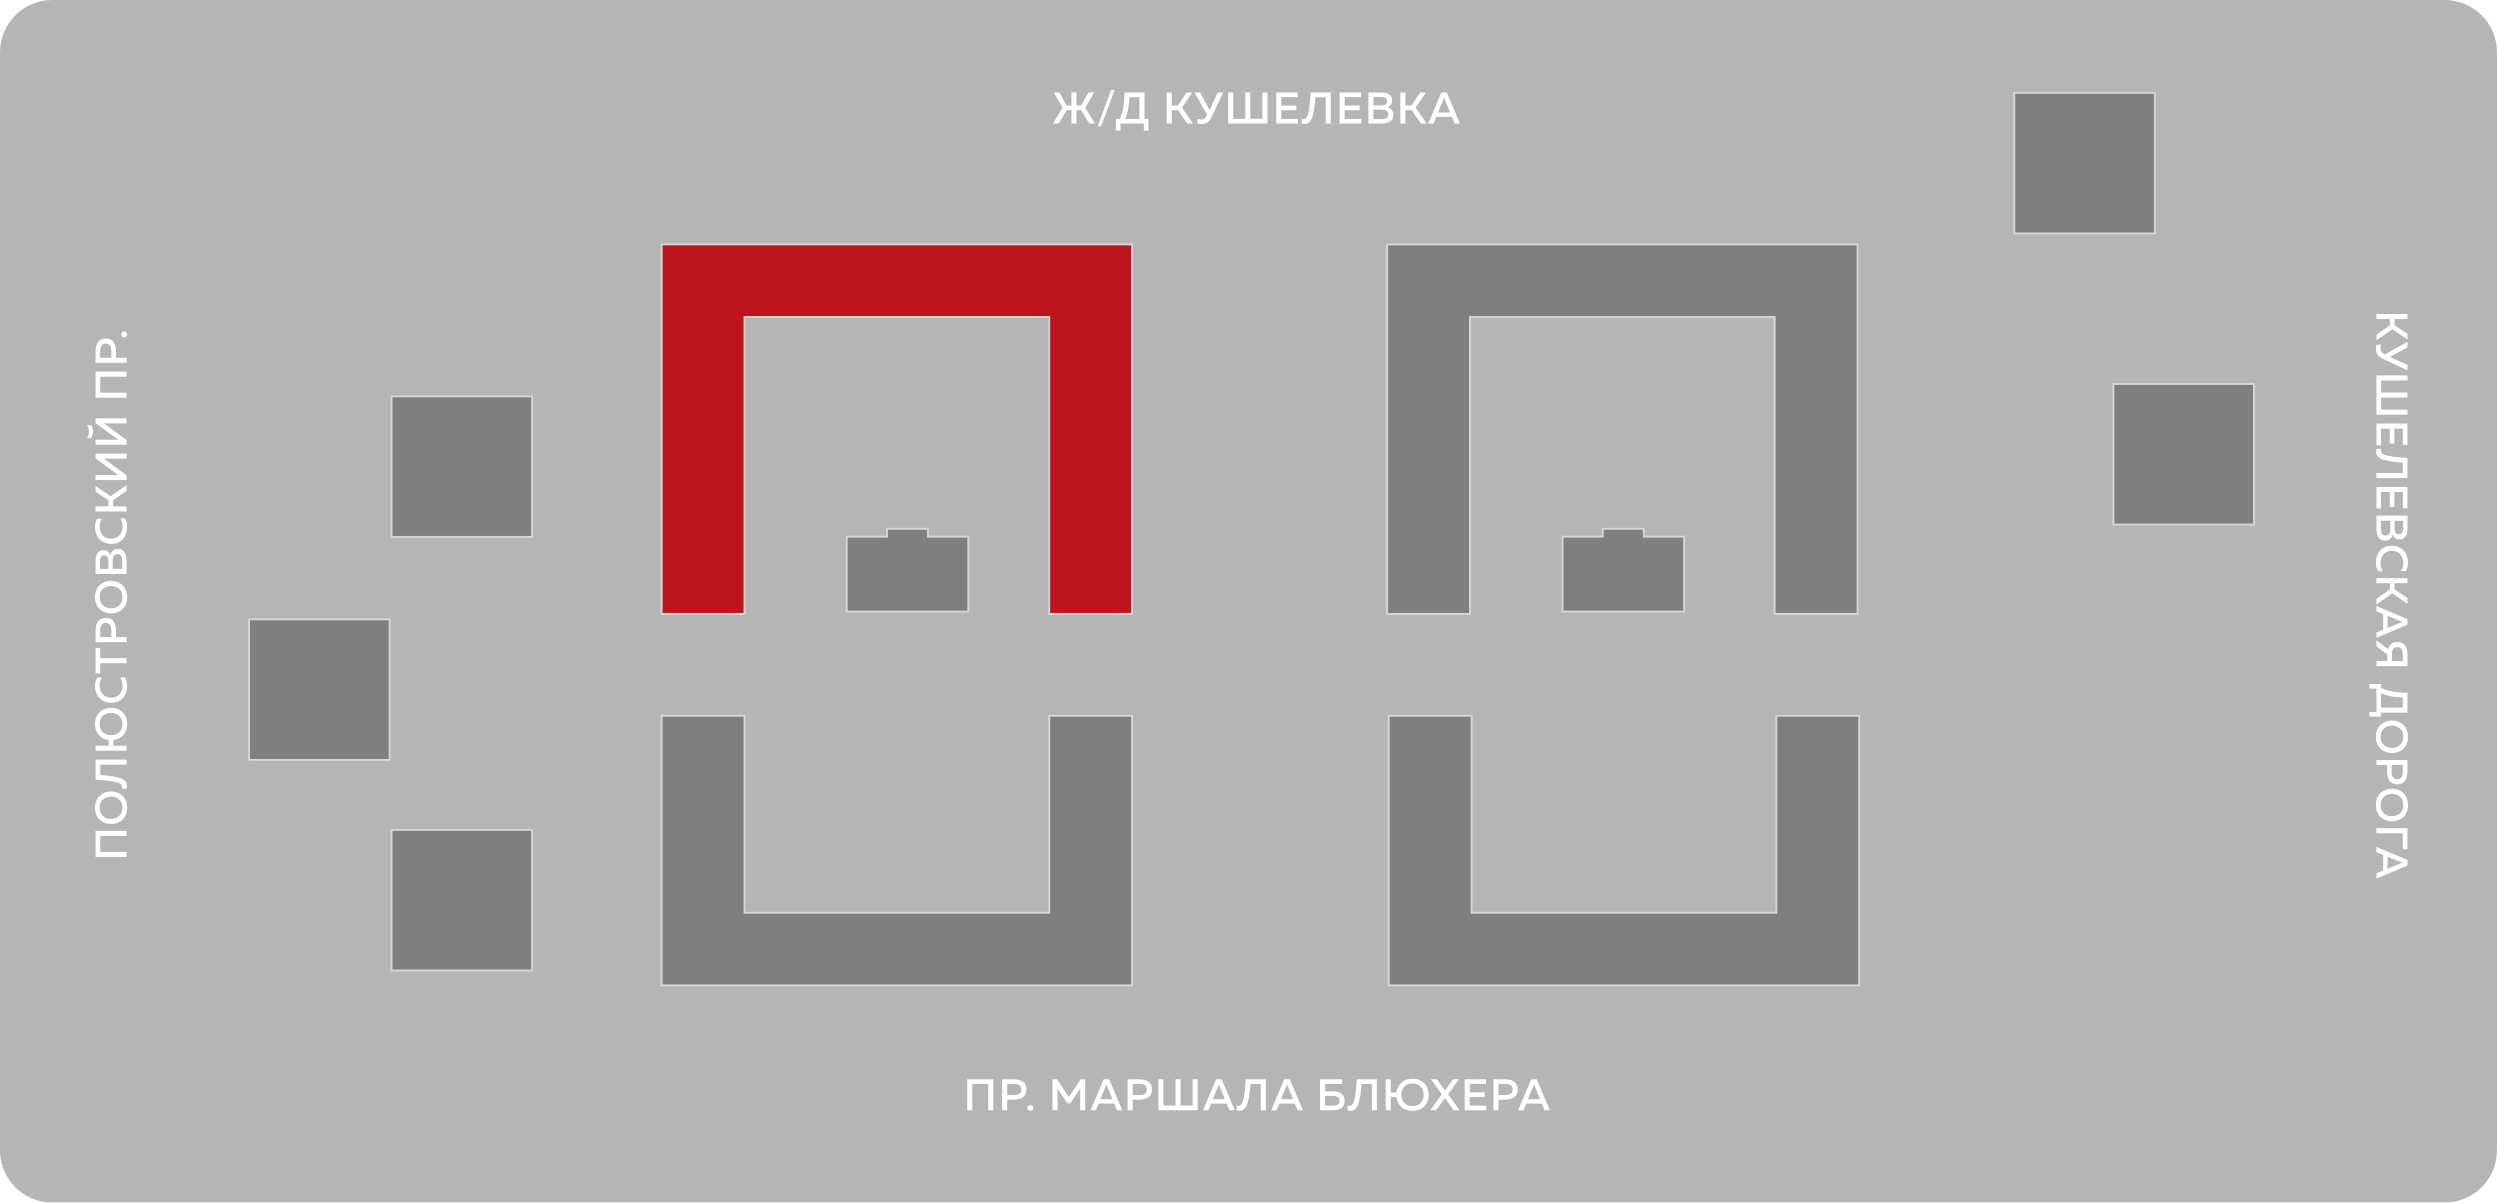
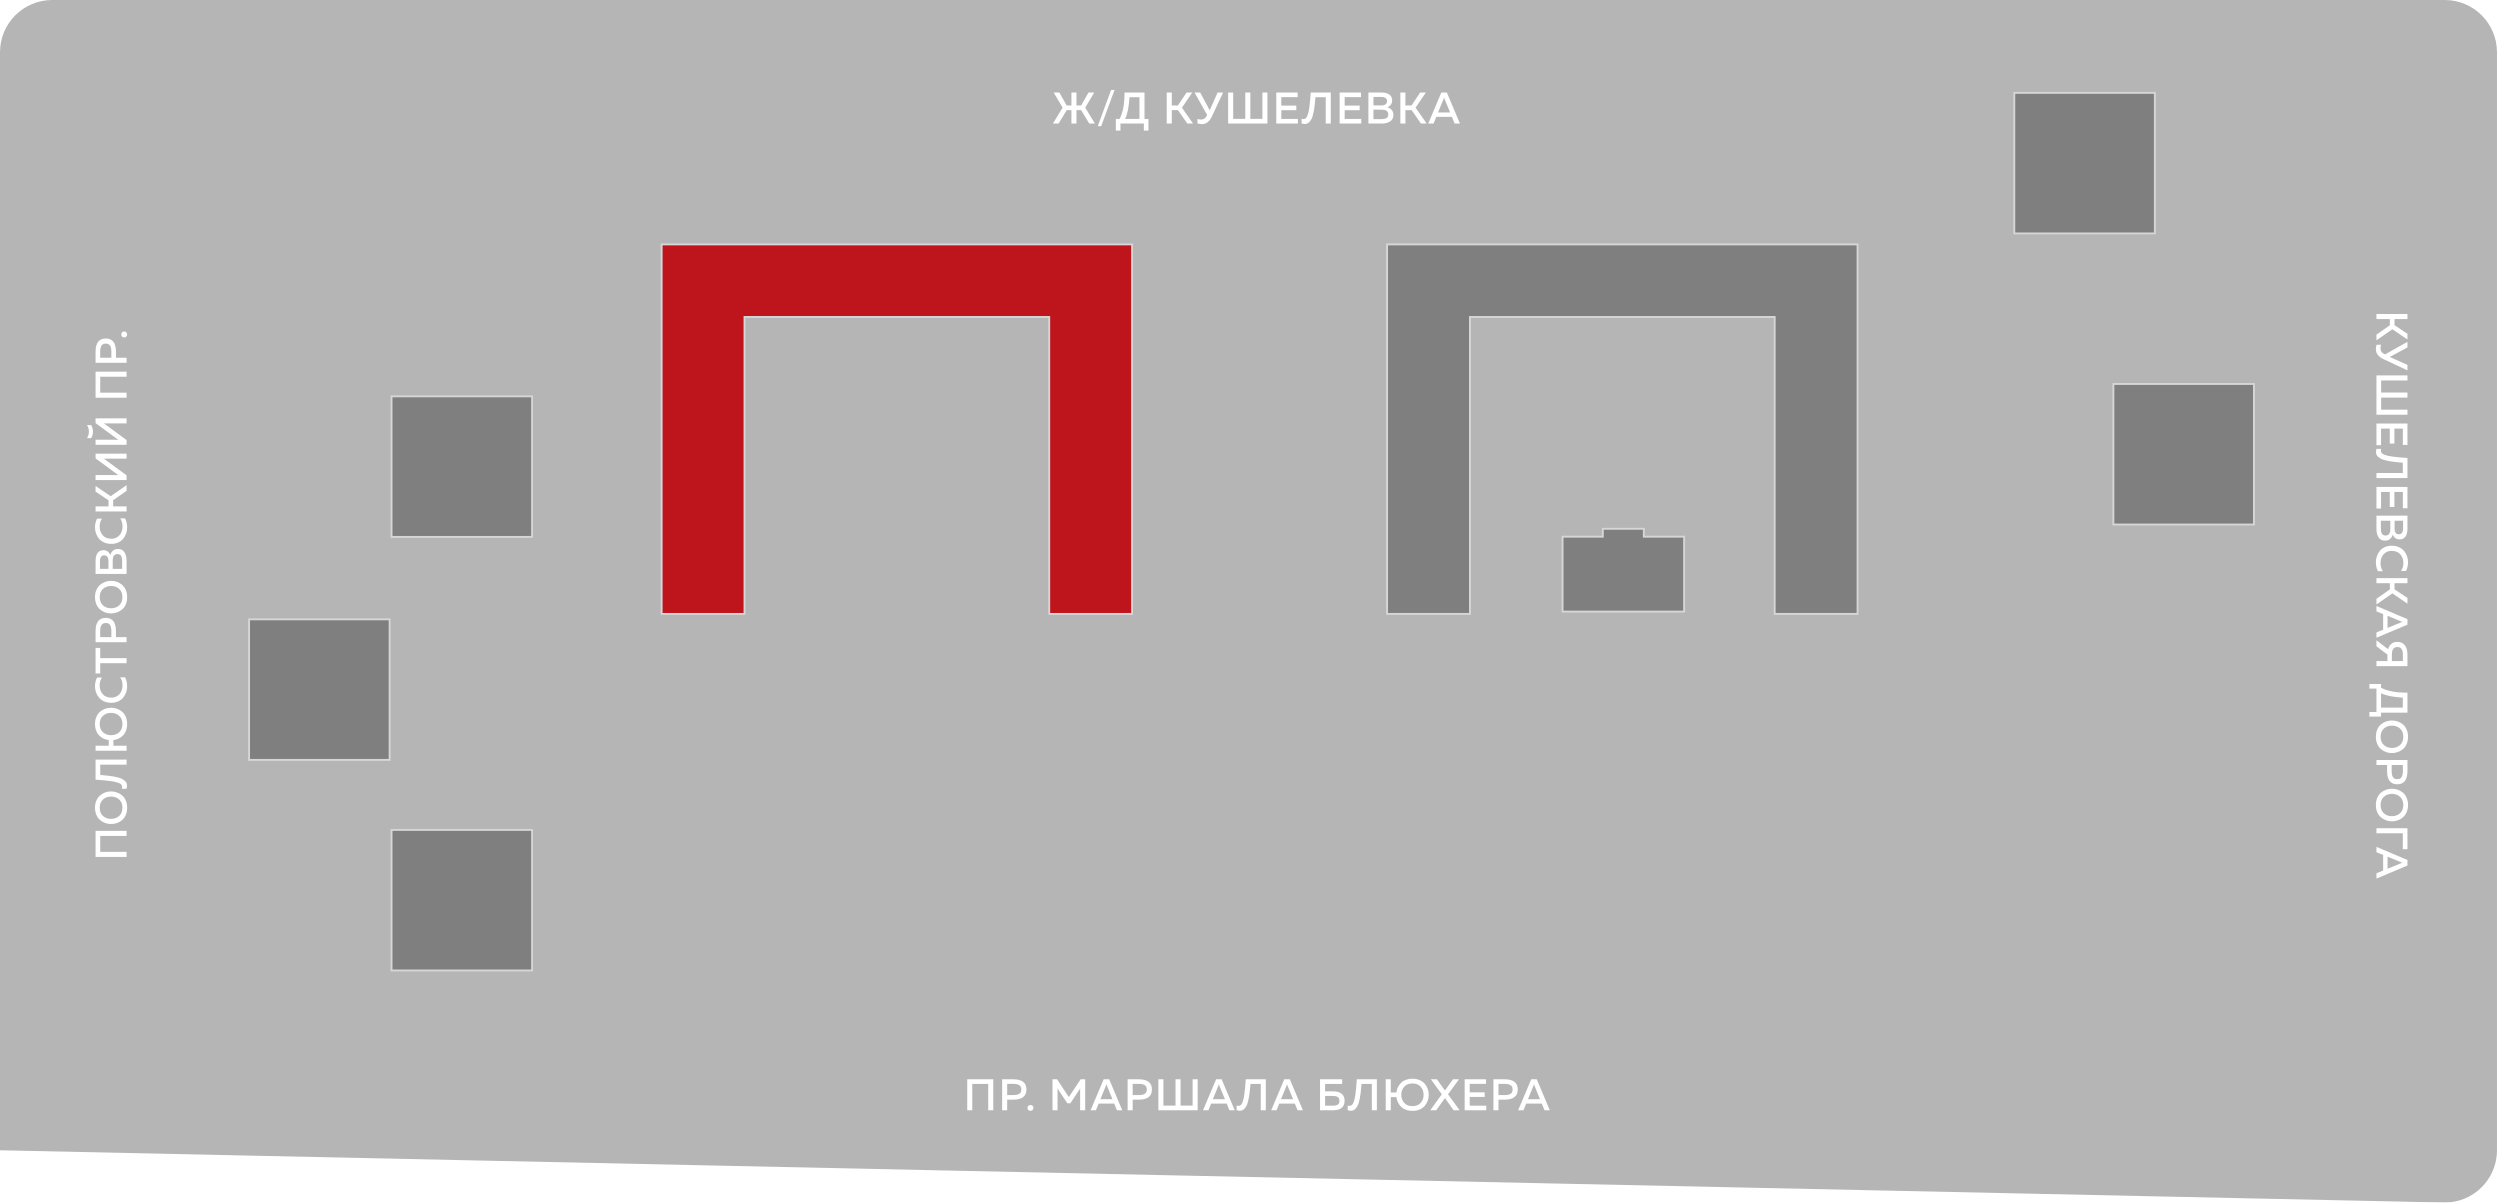
<svg xmlns="http://www.w3.org/2000/svg" width="395" height="190" viewBox="0 0 395 190" fill="none">
  <g filter="url(#filter0_b_108_115)">
-     <path d="M386.266 190C390.826 190 394.522 186.304 394.522 181.744L394.522 8.256C394.522 3.696 390.826 -1.6157e-07 386.266 -3.60878e-07L8.256 -1.68842e-05C3.696 -1.70835e-05 -4.40306e-05 3.696 -4.42299e-05 8.256L-5.18133e-05 181.744C-5.20126e-05 186.304 3.696 190 8.256 190L386.266 190Z" fill="#484848" fill-opacity="0.4" />
+     <path d="M386.266 190C390.826 190 394.522 186.304 394.522 181.744L394.522 8.256C394.522 3.696 390.826 -1.6157e-07 386.266 -3.60878e-07L8.256 -1.68842e-05C3.696 -1.70835e-05 -4.40306e-05 3.696 -4.42299e-05 8.256L-5.18133e-05 181.744L386.266 190Z" fill="#484848" fill-opacity="0.4" />
  </g>
-   <path d="M165.627 144.216L165.777 144.216L165.777 144.066L165.777 113.093L178.871 113.093L178.871 155.683L167.563 155.683L165.627 155.683L117.782 155.683L113.059 155.683L104.538 155.683L104.538 113.093L117.632 113.093L117.632 144.066L117.632 144.216L117.782 144.216L165.627 144.216Z" fill="black" fill-opacity="0.3" stroke="#D6D6D6" stroke-width="0.3" />
-   <path d="M280.508 144.216L280.658 144.216L280.658 144.066L280.658 113.093L293.751 113.093L293.751 155.683L282.443 155.683L280.508 155.683L232.662 155.683L227.939 155.683L219.418 155.683L219.418 113.093L232.512 113.093L232.512 144.066L232.512 144.216L232.662 144.216L280.508 144.216Z" fill="black" fill-opacity="0.3" stroke="#D6D6D6" stroke-width="0.3" />
  <path d="M117.632 50.233L117.632 96.999L104.538 96.999L104.538 38.615L113.059 38.615L117.782 38.615L165.627 38.615L167.563 38.615L178.871 38.615L178.871 96.999L165.777 96.999L165.777 50.233L165.777 50.083L165.627 50.083L117.782 50.083L117.632 50.083L117.632 50.233Z" fill="#BE141B" stroke="#D6D6D6" stroke-width="0.3" />
  <path d="M232.254 50.233L232.254 96.999L219.16 96.999L219.16 38.615L227.681 38.615L232.404 38.615L280.249 38.615L282.185 38.615L293.493 38.615L293.493 96.999L280.399 96.999L280.399 50.233L280.399 50.083L280.249 50.083L232.404 50.083L232.254 50.083L232.254 50.233Z" fill="black" fill-opacity="0.3" stroke="#D6D6D6" stroke-width="0.3" />
-   <path d="M146.626 84.646L146.626 84.796L146.776 84.796L152.993 84.796L152.993 96.632L133.784 96.632L133.784 84.796L139.992 84.796L140.142 84.796L140.142 84.646L140.142 83.548L146.626 83.548L146.626 84.646Z" fill="black" fill-opacity="0.3" stroke="#D6D6D6" stroke-width="0.3" />
  <path d="M259.724 84.646L259.724 84.796L259.874 84.796L266.092 84.796L266.092 96.632L246.882 96.632L246.882 84.796L253.09 84.796L253.24 84.796L253.24 84.646L253.24 83.548L259.724 83.548L259.724 84.646Z" fill="black" fill-opacity="0.3" stroke="#D6D6D6" stroke-width="0.3" />
  <rect x="61.862" y="62.624" width="22.208" height="22.208" fill="black" fill-opacity="0.3" stroke="#D6D6D6" stroke-width="0.3" />
  <rect x="39.354" y="97.854" width="22.208" height="22.208" fill="black" fill-opacity="0.3" stroke="#D6D6D6" stroke-width="0.3" />
  <rect x="61.862" y="131.127" width="22.208" height="22.208" fill="black" fill-opacity="0.3" stroke="#D6D6D6" stroke-width="0.3" />
  <rect x="318.258" y="14.672" width="22.208" height="22.208" fill="black" fill-opacity="0.3" stroke="#D6D6D6" stroke-width="0.3" />
  <rect x="333.916" y="60.667" width="22.208" height="22.208" fill="black" fill-opacity="0.3" stroke="#D6D6D6" stroke-width="0.3" />
  <path d="M167.262 19.522L166.359 19.522L167.892 17.009L166.485 14.622L167.381 14.622L168.536 16.666L169.285 16.666L169.285 14.622L170.083 14.622L170.083 16.666L170.825 16.666L171.98 14.622L172.883 14.622L171.469 17.009L173.002 19.522L172.106 19.522L170.818 17.401L170.083 17.401L170.083 19.522L169.285 19.522L169.285 17.401L168.543 17.401L167.262 19.522ZM173.988 19.935L173.442 19.935L175.556 14.209L176.102 14.209L173.988 19.935ZM177.032 20.635L176.304 20.635L176.304 18.794L176.892 18.794C177.414 17.842 177.676 16.452 177.676 14.622L180.833 14.622L180.833 18.794L181.456 18.794L181.456 20.635L180.728 20.635L180.728 19.522L177.032 19.522L177.032 20.635ZM178.46 15.357C178.362 16.944 178.128 18.09 177.76 18.794L180.035 18.794L180.035 15.357L178.46 15.357ZM185.14 19.522L184.342 19.522L184.342 14.622L185.14 14.622L185.14 16.666L186.106 16.666L187.471 14.622L188.374 14.622L186.75 17.009L188.5 19.522L187.597 19.522L186.12 17.401L185.14 17.401L185.14 19.522ZM191.474 18.409C191.1 19.212 190.575 19.613 189.899 19.613C189.679 19.613 189.446 19.576 189.199 19.501L189.199 18.794C189.381 18.855 189.57 18.885 189.766 18.885C190.162 18.885 190.452 18.703 190.634 18.339L190.725 18.157L188.737 14.622L189.626 14.622L191.131 17.422L192.384 14.622L193.252 14.622L191.474 18.409ZM200.255 19.522L194.046 19.522L194.046 14.622L194.844 14.622L194.844 18.78L196.755 18.78L196.755 14.622L197.553 14.622L197.553 18.78L199.457 18.78L199.457 14.622L200.255 14.622L200.255 19.522ZM201.652 14.622L205.026 14.622L205.026 15.35L202.45 15.35L202.45 16.687L204.816 16.687L204.816 17.415L202.45 17.415L202.45 18.794L205.068 18.794L205.068 19.522L201.652 19.522L201.652 14.622ZM207.092 14.622L210.263 14.622L210.263 19.522L209.465 19.522L209.465 15.357L207.841 15.357C207.813 15.703 207.787 15.973 207.764 16.169C207.745 16.365 207.717 16.617 207.68 16.925C207.643 17.233 207.603 17.478 207.561 17.66C207.524 17.838 207.475 18.043 207.414 18.276C207.353 18.51 207.283 18.694 207.204 18.829C207.125 18.965 207.034 19.098 206.931 19.228C206.828 19.354 206.709 19.448 206.574 19.508C206.443 19.564 206.296 19.592 206.133 19.592C205.984 19.592 205.823 19.564 205.65 19.508L205.65 18.773C205.743 18.806 205.855 18.822 205.986 18.822C206.112 18.818 206.226 18.766 206.329 18.668C206.432 18.57 206.516 18.43 206.581 18.248C206.651 18.066 206.712 17.866 206.763 17.646C206.814 17.422 206.856 17.163 206.889 16.869C206.926 16.571 206.957 16.286 206.98 16.015C207.008 15.74 207.034 15.434 207.057 15.098C207.071 14.888 207.083 14.73 207.092 14.622ZM211.663 14.622L215.037 14.622L215.037 15.35L212.461 15.35L212.461 16.687L214.827 16.687L214.827 17.415L212.461 17.415L212.461 18.794L215.079 18.794L215.079 19.522L211.663 19.522L211.663 14.622ZM216.207 14.622L218.279 14.622C218.802 14.622 219.212 14.727 219.511 14.937C219.81 15.147 219.959 15.455 219.959 15.861C219.959 16.141 219.887 16.375 219.742 16.561C219.597 16.743 219.413 16.869 219.189 16.939C219.455 17.014 219.681 17.152 219.868 17.352C220.059 17.548 220.155 17.819 220.155 18.164C220.155 18.426 220.097 18.652 219.98 18.843C219.863 19.03 219.707 19.17 219.511 19.263C219.315 19.357 219.117 19.424 218.916 19.466C218.72 19.504 218.512 19.522 218.293 19.522L216.207 19.522L216.207 14.622ZM219.343 18.08C219.343 17.581 219.005 17.331 218.328 17.331L217.005 17.331L217.005 18.822L218.216 18.822C218.379 18.822 218.517 18.815 218.629 18.801C218.741 18.787 218.855 18.757 218.972 18.71C219.093 18.664 219.184 18.589 219.245 18.486C219.31 18.379 219.343 18.244 219.343 18.08ZM219.147 15.987C219.147 15.539 218.83 15.315 218.195 15.315L217.005 15.315L217.005 16.652L218.307 16.659C218.554 16.659 218.755 16.603 218.909 16.491C219.068 16.379 219.147 16.211 219.147 15.987ZM222.055 19.522L221.257 19.522L221.257 14.622L222.055 14.622L222.055 16.666L223.021 16.666L224.386 14.622L225.289 14.622L223.665 17.009L225.415 19.522L224.512 19.522L223.035 17.401L222.055 17.401L222.055 19.522ZM226.505 19.522L225.658 19.522L227.73 14.622L228.605 14.622L230.67 19.522L229.83 19.522L229.396 18.465L226.939 18.465L226.505 19.522ZM228.073 15.672L227.212 17.765L229.116 17.765L228.255 15.672C228.218 15.57 228.187 15.479 228.164 15.399C228.141 15.479 228.11 15.57 228.073 15.672Z" fill="white" />
  <path d="M20 134.598L20 135.396L15.1 135.396L15.1 131.28L20 131.28L20 132.078L15.835 132.078L15.835 134.598L20 134.598ZM18.495 130.035C18.196 130.142 17.881 130.196 17.55 130.196C17.219 130.196 16.904 130.142 16.605 130.035C16.306 129.923 16.038 129.764 15.8 129.559C15.557 129.354 15.366 129.083 15.226 128.747C15.081 128.411 15.009 128.035 15.009 127.62C15.009 127.205 15.081 126.831 15.226 126.5C15.366 126.164 15.557 125.893 15.8 125.688C16.038 125.478 16.306 125.319 16.605 125.212C16.904 125.1 17.219 125.044 17.55 125.044C17.881 125.044 18.196 125.1 18.495 125.212C18.794 125.319 19.064 125.478 19.307 125.688C19.545 125.893 19.736 126.164 19.881 126.5C20.021 126.831 20.091 127.205 20.091 127.62C20.091 128.035 20.021 128.411 19.881 128.747C19.736 129.083 19.545 129.354 19.307 129.559C19.064 129.764 18.794 129.923 18.495 130.035ZM18.824 126.318C18.479 126.01 18.054 125.856 17.55 125.856C17.046 125.856 16.621 126.01 16.276 126.318C15.931 126.621 15.758 127.055 15.758 127.62C15.758 128.18 15.931 128.614 16.276 128.922C16.621 129.23 17.046 129.384 17.55 129.384C18.054 129.384 18.479 129.23 18.824 128.922C19.169 128.614 19.342 128.18 19.342 127.62C19.342 127.055 19.169 126.621 18.824 126.318ZM15.1 123.19L15.1 120.019L20 120.019L20 120.817L15.835 120.817L15.835 122.441C16.18 122.469 16.451 122.495 16.647 122.518C16.843 122.537 17.095 122.565 17.403 122.602C17.711 122.639 17.956 122.679 18.138 122.721C18.315 122.758 18.521 122.807 18.754 122.868C18.987 122.929 19.172 122.999 19.307 123.078C19.442 123.157 19.575 123.248 19.706 123.351C19.832 123.454 19.925 123.573 19.986 123.708C20.042 123.839 20.07 123.986 20.07 124.149C20.07 124.298 20.042 124.459 19.986 124.632L19.251 124.632C19.284 124.539 19.3 124.427 19.3 124.296C19.295 124.17 19.244 124.056 19.146 123.953C19.048 123.85 18.908 123.766 18.726 123.701C18.544 123.631 18.343 123.57 18.124 123.519C17.9 123.468 17.641 123.426 17.347 123.393C17.048 123.356 16.764 123.325 16.493 123.302C16.218 123.274 15.912 123.248 15.576 123.225C15.366 123.211 15.207 123.199 15.1 123.19ZM16.605 111.99C16.904 111.878 17.219 111.822 17.55 111.822C17.881 111.822 18.196 111.878 18.495 111.99C18.794 112.097 19.064 112.254 19.307 112.459C19.545 112.664 19.736 112.935 19.881 113.271C20.021 113.602 20.091 113.976 20.091 114.391C20.091 115.128 19.883 115.719 19.468 116.162C19.048 116.601 18.532 116.857 17.921 116.932L17.921 117.821L20 117.821L20 118.619L15.1 118.619L15.1 117.821L17.179 117.821L17.179 116.932C16.563 116.857 16.047 116.601 15.632 116.162C15.217 115.719 15.009 115.128 15.009 114.391C15.009 113.976 15.081 113.602 15.226 113.271C15.366 112.935 15.557 112.664 15.8 112.459C16.038 112.254 16.306 112.097 16.605 111.99ZM16.276 115.7C16.621 116.008 17.046 116.162 17.55 116.162C18.054 116.162 18.479 116.008 18.824 115.7C19.169 115.392 19.342 114.958 19.342 114.398C19.342 113.833 19.169 113.399 18.824 113.096C18.479 112.788 18.054 112.634 17.55 112.634C17.046 112.634 16.621 112.788 16.276 113.096C15.931 113.399 15.758 113.833 15.758 114.398C15.758 114.958 15.931 115.392 16.276 115.7ZM17.592 111.04C17.172 111.04 16.794 110.966 16.458 110.816C16.122 110.667 15.851 110.469 15.646 110.221C15.436 109.974 15.277 109.699 15.17 109.395C15.063 109.092 15.009 108.775 15.009 108.443C15.009 107.944 15.116 107.48 15.331 107.05L16.108 107.05C15.865 107.4 15.744 107.82 15.744 108.31C15.744 108.828 15.9 109.276 16.213 109.654C16.526 110.032 16.985 110.224 17.592 110.228C17.975 110.228 18.304 110.13 18.579 109.934C18.854 109.738 19.053 109.498 19.174 109.213C19.295 108.929 19.356 108.623 19.356 108.296C19.356 107.774 19.23 107.347 18.978 107.015L19.769 107.015C19.984 107.454 20.091 107.928 20.091 108.436C20.091 108.763 20.04 109.078 19.937 109.381C19.83 109.685 19.676 109.962 19.475 110.214C19.274 110.466 19.011 110.667 18.684 110.816C18.357 110.966 17.993 111.04 17.592 111.04ZM15.1 106.412L15.1 102.373L15.835 102.373L15.835 103.99L20 103.99L20 104.788L15.835 104.788L15.835 106.412L15.1 106.412ZM15.1 101.467L15.1 99.717C15.1 98.321 15.637 97.624 16.71 97.624C17.783 97.624 18.32 98.321 18.32 99.717L18.32 100.669L20 100.669L20 101.467L15.1 101.467ZM17.403 98.772C17.272 98.548 17.041 98.436 16.71 98.436C16.379 98.436 16.15 98.548 16.024 98.772C15.893 98.991 15.828 99.292 15.828 99.675L15.828 100.669L17.592 100.669L17.592 99.675C17.592 99.292 17.529 98.991 17.403 98.772ZM18.495 96.762C18.196 96.87 17.881 96.923 17.55 96.923C17.219 96.923 16.904 96.87 16.605 96.762C16.306 96.65 16.038 96.492 15.8 96.286C15.557 96.081 15.366 95.81 15.226 95.474C15.081 95.138 15.009 94.763 15.009 94.347C15.009 93.932 15.081 93.559 15.226 93.227C15.366 92.891 15.557 92.621 15.8 92.415C16.038 92.205 16.306 92.047 16.605 91.939C16.904 91.827 17.219 91.771 17.55 91.771C17.881 91.771 18.196 91.827 18.495 91.939C18.794 92.047 19.064 92.205 19.307 92.415C19.545 92.621 19.736 92.891 19.881 93.227C20.021 93.559 20.091 93.932 20.091 94.347C20.091 94.763 20.021 95.138 19.881 95.474C19.736 95.81 19.545 96.081 19.307 96.286C19.064 96.492 18.794 96.65 18.495 96.762ZM18.824 93.045C18.479 92.737 18.054 92.583 17.55 92.583C17.046 92.583 16.621 92.737 16.276 93.045C15.931 93.349 15.758 93.783 15.758 94.347C15.758 94.907 15.931 95.341 16.276 95.649C16.621 95.957 17.046 96.111 17.55 96.111C18.054 96.111 18.479 95.957 18.824 95.649C19.169 95.341 19.342 94.907 19.342 94.347C19.342 93.783 19.169 93.349 18.824 93.045ZM15.1 90.683L15.1 88.611C15.1 88.089 15.205 87.678 15.415 87.379C15.625 87.081 15.933 86.931 16.339 86.931C16.619 86.931 16.852 87.004 17.039 87.148C17.221 87.293 17.347 87.477 17.417 87.701C17.492 87.435 17.629 87.209 17.83 87.022C18.026 86.831 18.297 86.735 18.642 86.735C18.903 86.735 19.13 86.794 19.321 86.91C19.508 87.027 19.648 87.183 19.741 87.379C19.834 87.575 19.902 87.774 19.944 87.974C19.981 88.17 20 88.378 20 88.597L20 90.683L15.1 90.683ZM18.558 87.547C18.059 87.547 17.809 87.886 17.809 88.562L17.809 89.885L19.3 89.885L19.3 88.674C19.3 88.511 19.293 88.373 19.279 88.261C19.265 88.149 19.235 88.035 19.188 87.918C19.141 87.797 19.067 87.706 18.964 87.645C18.857 87.58 18.721 87.547 18.558 87.547ZM16.465 87.743C16.017 87.743 15.793 88.061 15.793 88.695L15.793 89.885L17.13 89.885L17.137 88.583C17.137 88.336 17.081 88.135 16.969 87.981C16.857 87.823 16.689 87.743 16.465 87.743ZM17.592 85.934C17.172 85.934 16.794 85.86 16.458 85.71C16.122 85.561 15.851 85.363 15.646 85.115C15.436 84.868 15.277 84.593 15.17 84.29C15.063 83.986 15.009 83.669 15.009 83.338C15.009 82.838 15.116 82.374 15.331 81.945L16.108 81.945C15.865 82.294 15.744 82.715 15.744 83.204C15.744 83.722 15.9 84.171 16.213 84.549C16.526 84.927 16.985 85.118 17.592 85.123C17.975 85.123 18.304 85.025 18.579 84.829C18.854 84.632 19.053 84.392 19.174 84.108C19.295 83.823 19.356 83.517 19.356 83.191C19.356 82.668 19.23 82.241 18.978 81.909L19.769 81.909C19.984 82.348 20.091 82.822 20.091 83.331C20.091 83.657 20.04 83.972 19.937 84.275C19.83 84.579 19.676 84.856 19.475 85.109C19.274 85.361 19.011 85.561 18.684 85.71C18.357 85.86 17.993 85.934 17.592 85.934ZM20 80.011L20 80.809L15.1 80.809L15.1 80.011L17.144 80.011L17.144 79.045L15.1 77.68L15.1 76.777L17.487 78.401L20 76.651L20 77.554L17.879 79.031L17.879 80.011L20 80.011ZM20 71.676L20 72.474L16.948 72.474C16.705 72.474 16.528 72.472 16.416 72.467L20 75.106L20 75.855L15.1 75.855L15.1 75.057L18.145 75.057C18.392 75.057 18.572 75.059 18.684 75.064L15.1 72.425L15.1 71.676L20 71.676ZM20 66.898L16.948 66.898C16.705 66.898 16.528 66.896 16.416 66.891L20 69.53L20 70.279L15.1 70.279L15.1 69.481L18.145 69.481C18.392 69.481 18.572 69.483 18.684 69.488L15.1 66.849L15.1 66.1L20 66.1L20 66.898ZM14.386 67.164L13.742 67.164C13.943 67.472 14.043 67.815 14.043 68.193C14.043 68.576 13.943 68.921 13.742 69.229L14.386 69.229C14.587 68.944 14.687 68.599 14.687 68.193C14.687 67.792 14.587 67.449 14.386 67.164ZM20 62.04L20 62.838L15.1 62.838L15.1 58.722L20 58.722L20 59.52L15.835 59.52L15.835 62.04L20 62.04ZM15.1 57.324L15.1 55.574C15.1 54.178 15.637 53.481 16.71 53.481C17.783 53.481 18.32 54.178 18.32 55.574L18.32 56.526L20 56.526L20 57.324L15.1 57.324ZM17.403 54.629C17.272 54.405 17.041 54.293 16.71 54.293C16.379 54.293 16.15 54.405 16.024 54.629C15.893 54.848 15.828 55.149 15.828 55.532L15.828 56.526L17.592 56.526L17.592 55.532C17.592 55.149 17.529 54.848 17.403 54.629ZM19.615 52.374C19.764 52.374 19.879 52.418 19.958 52.507C20.037 52.596 20.077 52.708 20.077 52.843C20.077 52.978 20.037 53.093 19.958 53.186C19.879 53.275 19.764 53.319 19.615 53.319C19.47 53.319 19.361 53.275 19.286 53.186C19.207 53.093 19.167 52.978 19.167 52.843C19.167 52.708 19.207 52.596 19.286 52.507C19.361 52.418 19.47 52.374 19.615 52.374Z" fill="white" />
  <path d="M375.478 50.41L375.478 49.611L380.378 49.611L380.378 50.41L378.334 50.41L378.334 51.376L380.378 52.74L380.378 53.644L377.991 52.02L375.478 53.77L375.478 52.867L377.599 51.389L377.599 50.41L375.478 50.41ZM376.591 56.743C375.788 56.369 375.387 55.844 375.387 55.168C375.387 54.948 375.424 54.715 375.499 54.468L376.206 54.468C376.145 54.65 376.115 54.839 376.115 55.035C376.115 55.431 376.297 55.721 376.661 55.903L376.843 55.994L380.378 54.006L380.378 54.895L377.578 56.4L380.378 57.653L380.378 58.521L376.591 56.743ZM375.478 65.524L375.478 59.315L380.378 59.315L380.378 60.113L376.22 60.113L376.22 62.024L380.378 62.024L380.378 62.822L376.22 62.822L376.22 64.726L380.378 64.726L380.378 65.524L375.478 65.524ZM380.378 66.921L380.378 70.295L379.65 70.295L379.65 67.719L378.313 67.719L378.313 70.085L377.585 70.085L377.585 67.719L376.206 67.719L376.206 70.337L375.478 70.337L375.478 66.921L380.378 66.921ZM380.378 72.361L380.378 75.532L375.478 75.532L375.478 74.734L379.643 74.734L379.643 73.11C379.297 73.082 379.027 73.056 378.831 73.033C378.635 73.014 378.383 72.987 378.075 72.949C377.767 72.912 377.522 72.872 377.34 72.83C377.162 72.793 376.957 72.744 376.724 72.683C376.49 72.623 376.306 72.552 376.171 72.473C376.035 72.394 375.902 72.303 375.772 72.2C375.646 72.097 375.552 71.978 375.492 71.843C375.436 71.713 375.408 71.566 375.408 71.402C375.408 71.253 375.436 71.092 375.492 70.919L376.227 70.919C376.194 71.013 376.178 71.124 376.178 71.255C376.182 71.381 376.234 71.496 376.332 71.598C376.43 71.701 376.57 71.785 376.752 71.85C376.934 71.92 377.134 71.981 377.354 72.032C377.578 72.084 377.837 72.126 378.131 72.158C378.429 72.195 378.714 72.226 378.985 72.249C379.26 72.277 379.566 72.303 379.902 72.326C380.112 72.34 380.27 72.352 380.378 72.361ZM380.378 76.932L380.378 80.306L379.65 80.306L379.65 77.73L378.313 77.73L378.313 80.096L377.585 80.096L377.585 77.73L376.206 77.73L376.206 80.348L375.478 80.348L375.478 76.932L380.378 76.932ZM380.378 81.476L380.378 83.548C380.378 84.071 380.273 84.481 380.063 84.78C379.853 85.079 379.545 85.228 379.139 85.228C378.859 85.228 378.625 85.156 378.439 85.011C378.257 84.866 378.131 84.682 378.061 84.458C377.986 84.724 377.848 84.95 377.648 85.137C377.452 85.328 377.181 85.424 376.836 85.424C376.574 85.424 376.348 85.366 376.157 85.249C375.97 85.132 375.83 84.976 375.737 84.78C375.643 84.584 375.576 84.386 375.534 84.185C375.496 83.989 375.478 83.781 375.478 83.562L375.478 81.476L380.378 81.476ZM376.92 84.612C377.419 84.612 377.669 84.274 377.669 83.597L377.669 82.274L376.178 82.274L376.178 83.485C376.178 83.648 376.185 83.786 376.199 83.898C376.213 84.01 376.243 84.124 376.29 84.241C376.336 84.362 376.411 84.453 376.514 84.514C376.621 84.579 376.756 84.612 376.92 84.612ZM379.013 84.416C379.461 84.416 379.685 84.099 379.685 83.464L379.685 82.274L378.348 82.274L378.341 83.576C378.341 83.823 378.397 84.024 378.509 84.178C378.621 84.337 378.789 84.416 379.013 84.416ZM377.886 86.225C378.306 86.225 378.684 86.299 379.02 86.449C379.356 86.598 379.626 86.796 379.832 87.044C380.042 87.291 380.2 87.567 380.308 87.87C380.415 88.173 380.469 88.49 380.469 88.822C380.469 89.321 380.361 89.785 380.147 90.215L379.37 90.215C379.612 89.865 379.734 89.445 379.734 88.955C379.734 88.437 379.577 87.989 379.265 87.611C378.952 87.233 378.492 87.041 377.886 87.037C377.503 87.037 377.174 87.135 376.899 87.331C376.623 87.527 376.425 87.767 376.304 88.052C376.182 88.337 376.122 88.642 376.122 88.969C376.122 89.492 376.248 89.918 376.5 90.25L375.709 90.25C375.494 89.811 375.387 89.338 375.387 88.829C375.387 88.502 375.438 88.187 375.541 87.884C375.648 87.581 375.802 87.303 376.003 87.051C376.203 86.799 376.467 86.598 376.794 86.449C377.12 86.299 377.484 86.225 377.886 86.225ZM375.478 92.148L375.478 91.35L380.378 91.35L380.378 92.148L378.334 92.148L378.334 93.114L380.378 94.479L380.378 95.382L377.991 93.758L375.478 95.508L375.478 94.605L377.599 93.128L377.599 92.148L375.478 92.148ZM375.478 96.598L375.478 95.751L380.378 97.823L380.378 98.698L375.478 100.763L375.478 99.923L376.535 99.489L376.535 97.032L375.478 96.598ZM379.328 98.166L377.235 97.305L377.235 99.209L379.328 98.348C379.43 98.311 379.521 98.281 379.601 98.257C379.521 98.234 379.43 98.204 379.328 98.166ZM375.478 102.111L375.478 101.166L377.319 102.573C377.421 102.218 377.594 101.936 377.837 101.726C378.079 101.521 378.394 101.418 378.782 101.418C379.141 101.418 379.444 101.509 379.692 101.691C379.939 101.878 380.114 102.111 380.217 102.391C380.324 102.671 380.378 102.986 380.378 103.336L380.378 105.247L375.478 105.247L375.478 104.449L377.214 104.449L377.214 103.427L375.478 102.111ZM379.433 102.531C379.288 102.33 379.071 102.23 378.782 102.23C378.492 102.23 378.275 102.33 378.131 102.531C377.991 102.732 377.921 102.995 377.921 103.322L377.921 104.449L379.65 104.449L379.65 103.322C379.65 102.995 379.577 102.732 379.433 102.531ZM374.365 108.801L374.365 108.073L376.206 108.073L376.206 108.661C377.158 109.184 378.548 109.445 380.378 109.445L380.378 112.602L376.206 112.602L376.206 113.225L374.365 113.225L374.365 112.497L375.478 112.497L375.478 108.801L374.365 108.801ZM379.643 110.229C378.056 110.131 376.91 109.898 376.206 109.529L376.206 111.804L379.643 111.804L379.643 110.229ZM376.983 113.998C377.281 113.891 377.596 113.837 377.928 113.837C378.259 113.837 378.574 113.891 378.873 113.998C379.171 114.11 379.44 114.269 379.678 114.474C379.92 114.679 380.112 114.95 380.252 115.286C380.396 115.622 380.469 115.998 380.469 116.413C380.469 116.828 380.396 117.202 380.252 117.533C380.112 117.869 379.92 118.14 379.678 118.345C379.44 118.555 379.171 118.714 378.873 118.821C378.574 118.933 378.259 118.989 377.928 118.989C377.596 118.989 377.281 118.933 376.983 118.821C376.684 118.714 376.413 118.555 376.171 118.345C375.933 118.14 375.741 117.869 375.597 117.533C375.457 117.202 375.387 116.828 375.387 116.413C375.387 115.998 375.457 115.622 375.597 115.286C375.741 114.95 375.933 114.679 376.171 114.474C376.413 114.269 376.684 114.11 376.983 113.998ZM376.654 117.715C376.999 118.023 377.424 118.177 377.928 118.177C378.432 118.177 378.856 118.023 379.202 117.715C379.547 117.412 379.72 116.978 379.72 116.413C379.72 115.853 379.547 115.419 379.202 115.111C378.856 114.803 378.432 114.649 377.928 114.649C377.424 114.649 376.999 114.803 376.654 115.111C376.308 115.419 376.136 115.853 376.136 116.413C376.136 116.978 376.308 117.412 376.654 117.715ZM380.378 120.077L380.378 121.827C380.378 123.222 379.841 123.92 378.768 123.92C377.694 123.92 377.158 123.222 377.158 121.827L377.158 120.875L375.478 120.875L375.478 120.077L380.378 120.077ZM378.075 122.772C378.205 122.996 378.436 123.108 378.768 123.108C379.099 123.108 379.328 122.996 379.454 122.772C379.584 122.553 379.65 122.252 379.65 121.869L379.65 120.875L377.886 120.875L377.886 121.869C377.886 122.252 377.949 122.553 378.075 122.772ZM376.983 124.781C377.281 124.674 377.596 124.62 377.928 124.62C378.259 124.62 378.574 124.674 378.873 124.781C379.171 124.893 379.44 125.052 379.678 125.257C379.92 125.463 380.112 125.733 380.252 126.069C380.396 126.405 380.469 126.781 380.469 127.196C380.469 127.612 380.396 127.985 380.252 128.316C380.112 128.652 379.92 128.923 379.678 129.128C379.44 129.338 379.171 129.497 378.873 129.604C378.574 129.716 378.259 129.772 377.928 129.772C377.596 129.772 377.281 129.716 376.983 129.604C376.684 129.497 376.413 129.338 376.171 129.128C375.933 128.923 375.741 128.652 375.597 128.316C375.457 127.985 375.387 127.612 375.387 127.196C375.387 126.781 375.457 126.405 375.597 126.069C375.741 125.733 375.933 125.463 376.171 125.257C376.413 125.052 376.684 124.893 376.983 124.781ZM376.654 128.498C376.999 128.806 377.424 128.96 377.928 128.96C378.432 128.96 378.856 128.806 379.202 128.498C379.547 128.195 379.72 127.761 379.72 127.196C379.72 126.636 379.547 126.202 379.202 125.894C378.856 125.586 378.432 125.432 377.928 125.432C377.424 125.432 376.999 125.586 376.654 125.894C376.308 126.202 376.136 126.636 376.136 127.196C376.136 127.761 376.308 128.195 376.654 128.498ZM375.478 131.658L375.478 130.86L380.378 130.86L380.378 134.178L379.643 134.178L379.643 131.658L375.478 131.658ZM375.478 134.652L375.478 133.805L380.378 135.877L380.378 136.752L375.478 138.817L375.478 137.977L376.535 137.543L376.535 135.086L375.478 134.652ZM379.328 136.22L377.235 135.359L377.235 137.263L379.328 136.402C379.43 136.365 379.521 136.335 379.601 136.311C379.521 136.288 379.43 136.258 379.328 136.22Z" fill="white" />
  <path d="M153.619 175.427L152.821 175.427L152.821 170.527L156.937 170.527L156.937 175.427L156.139 175.427L156.139 171.262L153.619 171.262L153.619 175.427ZM158.336 170.527L160.086 170.527C161.481 170.527 162.179 171.063 162.179 172.137C162.179 173.21 161.481 173.747 160.086 173.747L159.134 173.747L159.134 175.427L158.336 175.427L158.336 170.527ZM161.031 172.83C161.255 172.699 161.367 172.468 161.367 172.137C161.367 171.805 161.255 171.577 161.031 171.451C160.811 171.32 160.51 171.255 160.128 171.255L159.134 171.255L159.134 173.019L160.128 173.019C160.51 173.019 160.811 172.956 161.031 172.83ZM163.285 175.042C163.285 175.191 163.241 175.305 163.152 175.385C163.064 175.464 162.952 175.504 162.816 175.504C162.681 175.504 162.567 175.464 162.473 175.385C162.385 175.305 162.34 175.191 162.34 175.042C162.34 174.897 162.385 174.787 162.473 174.713C162.567 174.633 162.681 174.594 162.816 174.594C162.952 174.594 163.064 174.633 163.152 174.713C163.241 174.787 163.285 174.897 163.285 175.042ZM170.739 170.527L171.46 170.527L171.46 175.427L170.662 175.427L170.662 171.997L169.115 174.321L168.639 174.321L167.092 171.99L167.092 175.427L166.294 175.427L166.294 170.527L167.015 170.527L168.877 173.334L170.739 170.527ZM173.155 175.427L172.308 175.427L174.38 170.527L175.255 170.527L177.32 175.427L176.48 175.427L176.046 174.37L173.589 174.37L173.155 175.427ZM174.723 171.577L173.862 173.67L175.766 173.67L174.905 171.577C174.868 171.474 174.838 171.383 174.814 171.304C174.791 171.383 174.761 171.474 174.723 171.577ZM178.164 170.527L179.914 170.527C181.309 170.527 182.007 171.063 182.007 172.137C182.007 173.21 181.309 173.747 179.914 173.747L178.962 173.747L178.962 175.427L178.164 175.427L178.164 170.527ZM180.859 172.83C181.083 172.699 181.195 172.468 181.195 172.137C181.195 171.805 181.083 171.577 180.859 171.451C180.64 171.32 180.339 171.255 179.956 171.255L178.962 171.255L178.962 173.019L179.956 173.019C180.339 173.019 180.64 172.956 180.859 172.83ZM189.231 175.427L183.022 175.427L183.022 170.527L183.82 170.527L183.82 174.685L185.731 174.685L185.731 170.527L186.529 170.527L186.529 174.685L188.433 174.685L188.433 170.527L189.231 170.527L189.231 175.427ZM190.923 175.427L190.076 175.427L192.148 170.527L193.023 170.527L195.088 175.427L194.248 175.427L193.814 174.37L191.357 174.37L190.923 175.427ZM192.491 171.577L191.63 173.67L193.534 173.67L192.673 171.577C192.636 171.474 192.605 171.383 192.582 171.304C192.559 171.383 192.528 171.474 192.491 171.577ZM196.828 170.527L199.999 170.527L199.999 175.427L199.201 175.427L199.201 171.262L197.577 171.262C197.549 171.607 197.523 171.878 197.5 172.074C197.481 172.27 197.453 172.522 197.416 172.83C197.378 173.138 197.339 173.383 197.297 173.565C197.259 173.742 197.21 173.947 197.15 174.181C197.089 174.414 197.019 174.598 196.94 174.734C196.86 174.869 196.769 175.002 196.667 175.133C196.564 175.259 196.445 175.352 196.31 175.413C196.179 175.469 196.032 175.497 195.869 175.497C195.719 175.497 195.558 175.469 195.386 175.413L195.386 174.678C195.479 174.71 195.591 174.727 195.722 174.727C195.848 174.722 195.962 174.671 196.065 174.573C196.167 174.475 196.251 174.335 196.317 174.153C196.387 173.971 196.447 173.77 196.499 173.551C196.55 173.327 196.592 173.068 196.625 172.774C196.662 172.475 196.692 172.19 196.716 171.92C196.744 171.644 196.769 171.339 196.793 171.003C196.807 170.793 196.818 170.634 196.828 170.527ZM201.693 175.427L200.846 175.427L202.918 170.527L203.793 170.527L205.858 175.427L205.018 175.427L204.584 174.37L202.127 174.37L201.693 175.427ZM203.261 171.577L202.4 173.67L204.304 173.67L203.443 171.577C203.405 171.474 203.375 171.383 203.352 171.304C203.328 171.383 203.298 171.474 203.261 171.577ZM209.364 172.431L210.568 172.431C211.818 172.431 212.444 172.932 212.444 173.936C212.444 174.93 211.818 175.427 210.568 175.427L208.566 175.427L208.566 170.527L212.059 170.527L212.059 171.262L209.364 171.262L209.364 172.431ZM209.364 174.699L210.582 174.699C210.731 174.699 210.859 174.689 210.967 174.671C211.079 174.652 211.188 174.619 211.296 174.573C211.408 174.521 211.492 174.442 211.548 174.335C211.604 174.227 211.632 174.094 211.632 173.936C211.632 173.772 211.601 173.637 211.541 173.53C211.485 173.422 211.403 173.343 211.296 173.292C211.188 173.24 211.079 173.205 210.967 173.187C210.859 173.168 210.731 173.159 210.582 173.159L209.364 173.159L209.364 174.699ZM214.375 170.527L217.546 170.527L217.546 175.427L216.748 175.427L216.748 171.262L215.124 171.262C215.096 171.607 215.07 171.878 215.047 172.074C215.028 172.27 215 172.522 214.963 172.83C214.925 173.138 214.886 173.383 214.844 173.565C214.806 173.742 214.757 173.947 214.697 174.181C214.636 174.414 214.566 174.598 214.487 174.734C214.407 174.869 214.316 175.002 214.214 175.133C214.111 175.259 213.992 175.352 213.857 175.413C213.726 175.469 213.579 175.497 213.416 175.497C213.266 175.497 213.105 175.469 212.933 175.413L212.933 174.678C213.026 174.71 213.138 174.727 213.269 174.727C213.395 174.722 213.509 174.671 213.612 174.573C213.714 174.475 213.798 174.335 213.864 174.153C213.934 173.971 213.994 173.77 214.046 173.551C214.097 173.327 214.139 173.068 214.172 172.774C214.209 172.475 214.239 172.19 214.263 171.92C214.291 171.644 214.316 171.339 214.34 171.003C214.354 170.793 214.365 170.634 214.375 170.527ZM225.575 172.032C225.687 172.33 225.743 172.645 225.743 172.977C225.743 173.308 225.687 173.623 225.575 173.922C225.467 174.22 225.311 174.491 225.106 174.734C224.9 174.972 224.63 175.163 224.294 175.308C223.962 175.448 223.589 175.518 223.174 175.518C222.436 175.518 221.846 175.31 221.403 174.895C220.964 174.475 220.707 173.959 220.633 173.348L219.744 173.348L219.744 175.427L218.946 175.427L218.946 170.527L219.744 170.527L219.744 172.606L220.633 172.606C220.707 171.99 220.964 171.474 221.403 171.059C221.846 170.643 222.436 170.436 223.174 170.436C223.589 170.436 223.962 170.508 224.294 170.653C224.63 170.793 224.9 170.984 225.106 171.227C225.311 171.465 225.467 171.733 225.575 172.032ZM221.865 171.703C221.557 172.048 221.403 172.473 221.403 172.977C221.403 173.481 221.557 173.905 221.865 174.251C222.173 174.596 222.607 174.769 223.167 174.769C223.731 174.769 224.165 174.596 224.469 174.251C224.777 173.905 224.931 173.481 224.931 172.977C224.931 172.473 224.777 172.048 224.469 171.703C224.165 171.357 223.731 171.185 223.167 171.185C222.607 171.185 222.173 171.357 221.865 171.703ZM226.922 175.427L225.977 175.427L227.804 172.9L226.082 170.527L227.027 170.527L228.301 172.298L229.575 170.527L230.52 170.527L228.791 172.9L230.625 175.427L229.68 175.427L228.301 173.495L226.922 175.427ZM231.417 170.527L234.791 170.527L234.791 171.255L232.215 171.255L232.215 172.592L234.581 172.592L234.581 173.32L232.215 173.32L232.215 174.699L234.833 174.699L234.833 175.427L231.417 175.427L231.417 170.527ZM235.961 170.527L237.711 170.527C239.107 170.527 239.804 171.063 239.804 172.137C239.804 173.21 239.107 173.747 237.711 173.747L236.759 173.747L236.759 175.427L235.961 175.427L235.961 170.527ZM238.656 172.83C238.88 172.699 238.992 172.468 238.992 172.137C238.992 171.805 238.88 171.577 238.656 171.451C238.437 171.32 238.136 171.255 237.753 171.255L236.759 171.255L236.759 173.019L237.753 173.019C238.136 173.019 238.437 172.956 238.656 172.83ZM240.71 175.427L239.863 175.427L241.935 170.527L242.81 170.527L244.875 175.427L244.035 175.427L243.601 174.37L241.144 174.37L240.71 175.427ZM242.278 171.577L241.417 173.67L243.321 173.67L242.46 171.577C242.423 171.474 242.393 171.383 242.369 171.304C242.346 171.383 242.316 171.474 242.278 171.577Z" fill="white" />
  <defs>
    <filter id="filter0_b_108_115" x="-16.512" y="-16.512" width="427.546" height="223.024" filterUnits="userSpaceOnUse" color-interpolation-filters="sRGB">
      <feFlood flood-opacity="0" result="BackgroundImageFix" />
      <feGaussianBlur in="BackgroundImageFix" stdDeviation="8.256" />
      <feComposite in2="SourceAlpha" operator="in" result="effect1_backgroundBlur_108_115" />
      <feBlend mode="normal" in="SourceGraphic" in2="effect1_backgroundBlur_108_115" result="shape" />
    </filter>
  </defs>
</svg>